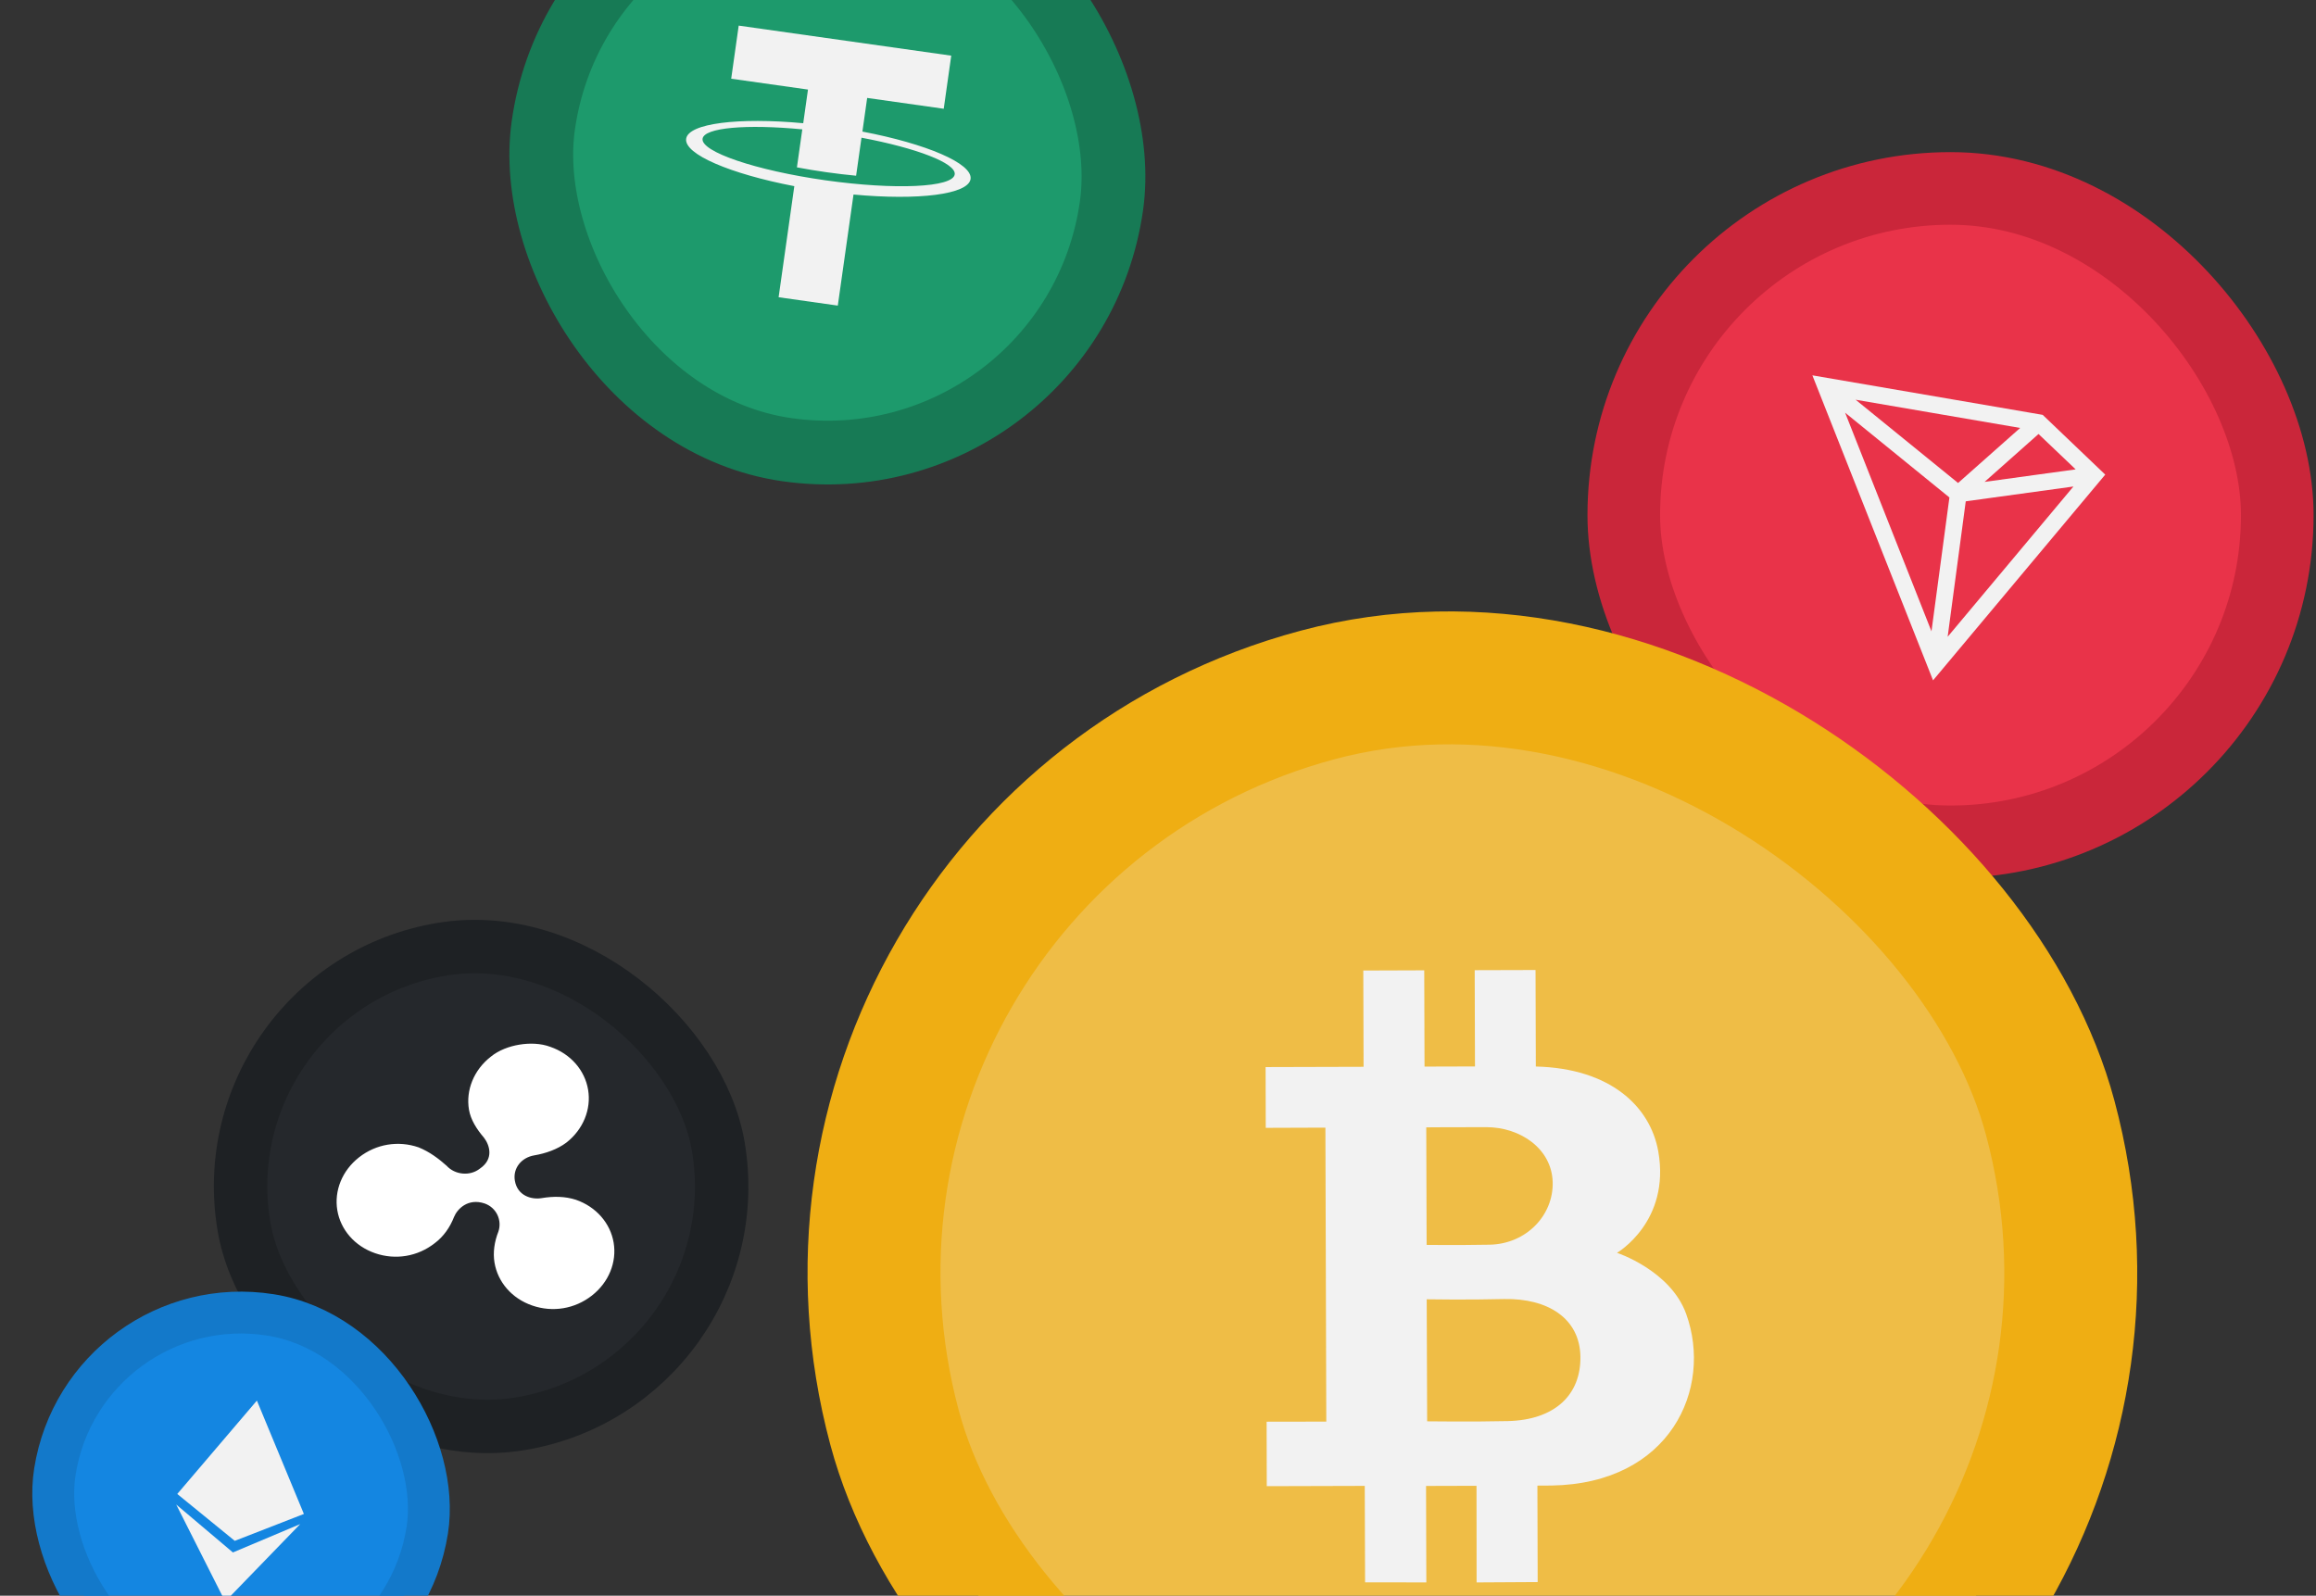
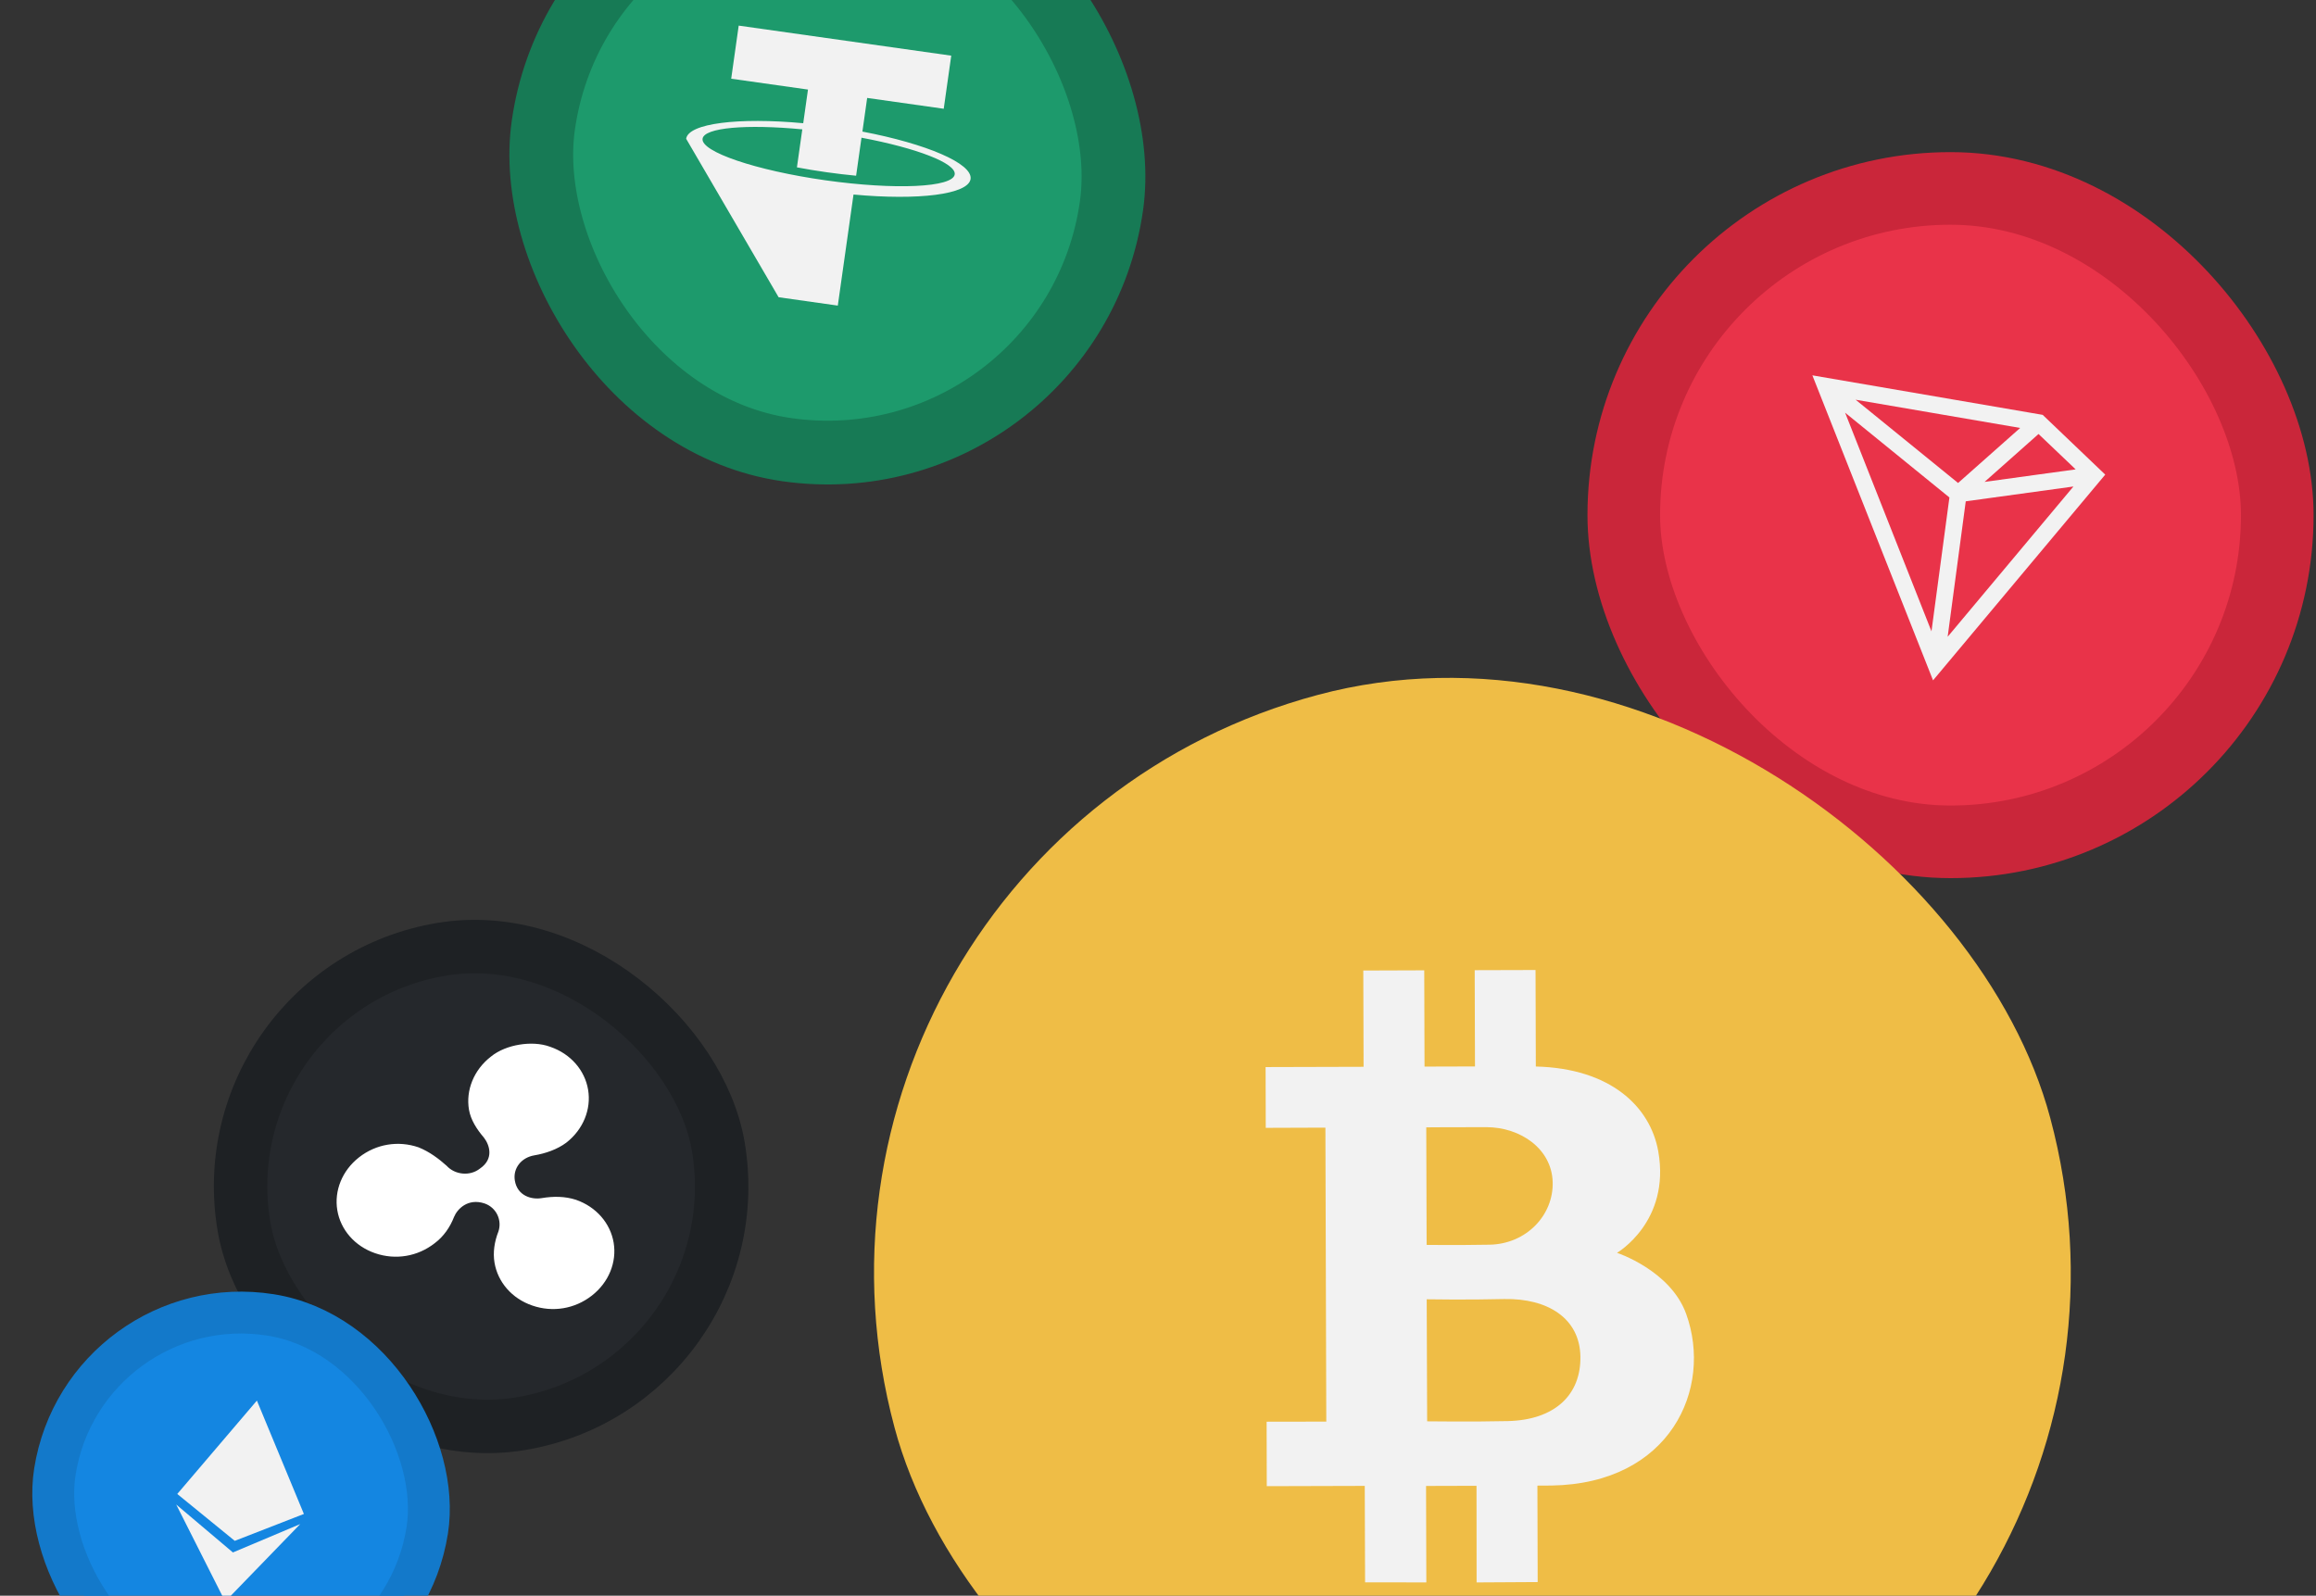
<svg xmlns="http://www.w3.org/2000/svg" width="476" height="328" viewBox="0 0 476 328" fill="none">
  <rect x="0" y="0" width="476" height="328" fill="#333333" stroke="none" />
  <rect x="333.731" y="38.731" width="134.308" height="134.308" rx="67.154" fill="#E93349" />
  <rect x="333.731" y="38.731" width="134.308" height="134.308" rx="67.154" stroke="#CA263A" stroke-width="14.923" />
  <path d="M419.824 85.274L372.492 77.153L397.293 139.849L432.683 97.56L419.824 85.274ZM418.972 89.21L426.603 96.479L407.881 99.055L418.972 89.21ZM402.438 99.277L381.382 82.164L415.201 87.964L402.438 99.277ZM400.657 102.253L396.969 129.77L379.22 84.829L400.657 102.253ZM404.015 103.048L426.145 100.002L400.295 130.889L404.015 103.048Z" fill="#F2F2F2" />
  <rect x="41.99" y="203.27" width="98.858" height="98.858" rx="49.429" transform="rotate(-9.479 41.99 203.27)" fill="#25282C" />
  <rect x="41.99" y="203.27" width="98.858" height="98.858" rx="49.429" transform="rotate(-9.479 41.99 203.27)" stroke="#1E2124" stroke-width="10.984" />
  <path d="M100.865 217.21C97.367 219.943 95.719 224.1 96.383 228.082C96.733 230.173 97.992 232.128 99.443 233.819C100.631 235.346 101.565 238.203 98.642 240.2C96.59 241.829 93.493 241.489 91.79 239.618C90.157 238.165 88.289 236.75 86.036 235.84C81.839 234.391 77.3 235.149 73.801 237.883C70.302 240.616 68.661 244.781 69.326 248.764C69.991 252.747 72.882 256.144 77.091 257.597C81.288 259.045 85.828 258.287 89.327 255.554C91.195 254.162 92.504 252.228 93.313 250.15C93.975 248.53 96.155 246.223 99.604 247.373C102.074 248.247 103.21 250.869 102.434 253.148C101.614 255.228 101.285 257.439 101.634 259.53C102.299 263.517 105.19 266.91 109.404 268.356C113.602 269.804 118.141 269.046 121.64 266.313C125.139 263.579 126.787 259.423 126.122 255.441C125.458 251.459 122.56 248.062 118.351 246.609C116.131 245.9 113.795 245.861 111.305 246.277C109.261 246.618 106.341 245.819 105.815 242.672C105.394 240.153 107.125 237.932 109.836 237.479C112.097 237.101 114.523 236.268 116.391 234.875C119.89 232.142 121.538 227.985 120.873 224.004C120.209 220.022 117.311 216.625 113.103 215.178C111.112 214.43 108.781 214.39 106.738 214.732C104.703 215.06 102.496 215.868 100.866 217.21" fill="white" />
  <rect x="119.916" y="-32.595" width="117.941" height="117.941" rx="58.971" transform="rotate(8.048 119.916 -32.595)" fill="#1D9A6C" />
  <rect x="119.916" y="-32.595" width="117.941" height="117.941" rx="58.971" transform="rotate(8.048 119.916 -32.595)" stroke="#177A55" stroke-width="13.105" />
-   <path d="M177.248 27.047L178.226 20.13L193.963 22.355L195.506 11.44L151.824 5.264L150.281 16.179L166.062 18.41L165.084 25.327C151.773 24.094 141.473 25.345 141.023 28.524C140.573 31.703 150.115 35.743 163.254 38.266L160.026 61.097L172.191 62.817L175.419 39.986C188.728 41.225 199.029 39.974 199.479 36.789C199.93 33.604 190.39 29.554 177.248 27.047ZM169.629 37.058C155.313 35.034 144.02 31.181 144.397 28.516C144.721 26.221 153.448 25.493 164.894 26.587L163.79 34.399C165.734 34.765 167.762 35.102 169.852 35.398C171.942 35.693 173.995 35.933 175.954 36.119L177.059 28.306C188.36 30.429 196.542 33.548 196.218 35.843C195.859 38.539 183.944 39.082 169.629 37.058Z" fill="#F2F2F2" />
+   <path d="M177.248 27.047L178.226 20.13L193.963 22.355L195.506 11.44L151.824 5.264L150.281 16.179L166.062 18.41L165.084 25.327C151.773 24.094 141.473 25.345 141.023 28.524L160.026 61.097L172.191 62.817L175.419 39.986C188.728 41.225 199.029 39.974 199.479 36.789C199.93 33.604 190.39 29.554 177.248 27.047ZM169.629 37.058C155.313 35.034 144.02 31.181 144.397 28.516C144.721 26.221 153.448 25.493 164.894 26.587L163.79 34.399C165.734 34.765 167.762 35.102 169.852 35.398C171.942 35.693 173.995 35.933 175.954 36.119L177.059 28.306C188.36 30.429 196.542 33.548 196.218 35.843C195.859 38.539 183.944 39.082 169.629 37.058Z" fill="#F2F2F2" />
  <rect x="17.317" y="264.24" width="77.476" height="77.476" rx="38.738" transform="rotate(8.968 17.317 264.24)" fill="#1486E1" />
  <rect x="17.317" y="264.24" width="77.476" height="77.476" rx="38.738" transform="rotate(8.968 17.317 264.24)" stroke="#1379CA" stroke-width="8.608" />
  <path d="M36.433 307.088L52.799 287.889L62.457 311.195L48.249 316.722L36.433 307.088Z" fill="#F2F2F2" />
  <path d="M47.871 319.108L61.701 313.276L46.279 329.196L36.213 309.254L47.871 319.108Z" fill="#F2F2F2" />
  <rect x="152.029" y="174.674" width="245.908" height="245.908" rx="122.954" transform="rotate(-15 152.029 174.674)" fill="#EFBD46" />
-   <rect x="152.029" y="174.674" width="245.908" height="245.908" rx="122.954" transform="rotate(-15 152.029 174.674)" stroke="#EFAE13" stroke-width="27.323" />
  <path d="M346.544 270.047C343.31 261.125 332.339 257.52 332.339 257.52C332.339 257.52 343.373 251.104 340.82 236.672C339.185 227.467 331.001 219.594 315.653 219.223L315.593 199.386L303.09 199.421L303.149 219.21L292.779 219.24L292.72 199.451L280.194 199.493L280.253 219.282L260.114 219.338L260.146 231.83L272.406 231.787L272.589 292.213L260.324 292.233L260.354 305.484L280.494 305.428L280.562 325.251L293.15 325.265L293.093 305.439L303.464 305.409L303.482 325.269L316.034 325.196L315.978 305.371L318.878 305.353C343.268 304.965 352.113 285.43 346.544 270.047ZM293.136 231.729C293.136 231.729 298.21 231.683 305.517 231.69C312.451 231.701 318.908 236.094 319.116 242.945C319.324 249.797 313.688 255.707 306.143 255.848C299.22 255.967 293.209 255.89 293.209 255.89L293.136 231.729ZM309.88 292.106C302.692 292.272 293.319 292.155 293.319 292.155L293.227 267.071C293.227 267.071 301.703 267.211 309.161 267.021C318.095 266.845 324.685 270.974 324.815 278.834C324.944 286.695 319.572 291.883 309.88 292.106Z" fill="#F2F2F2" />
</svg>